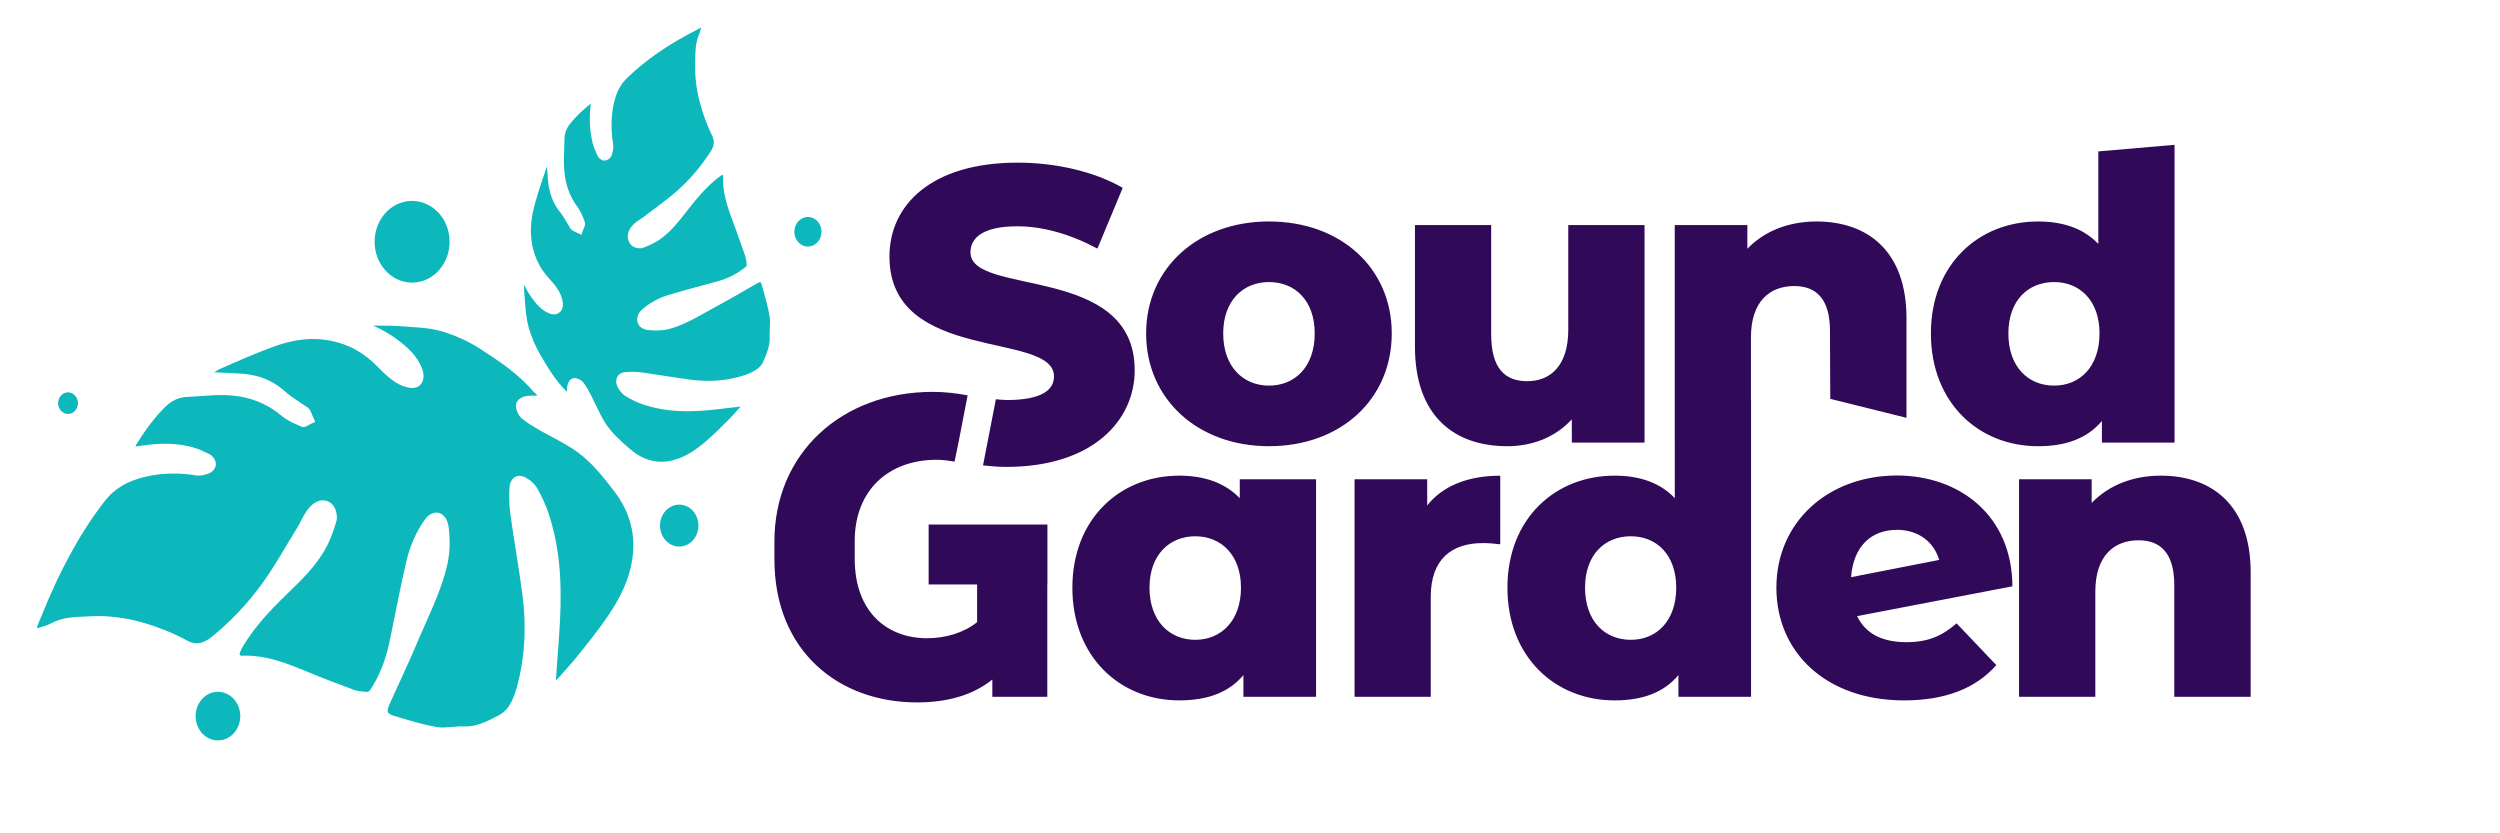
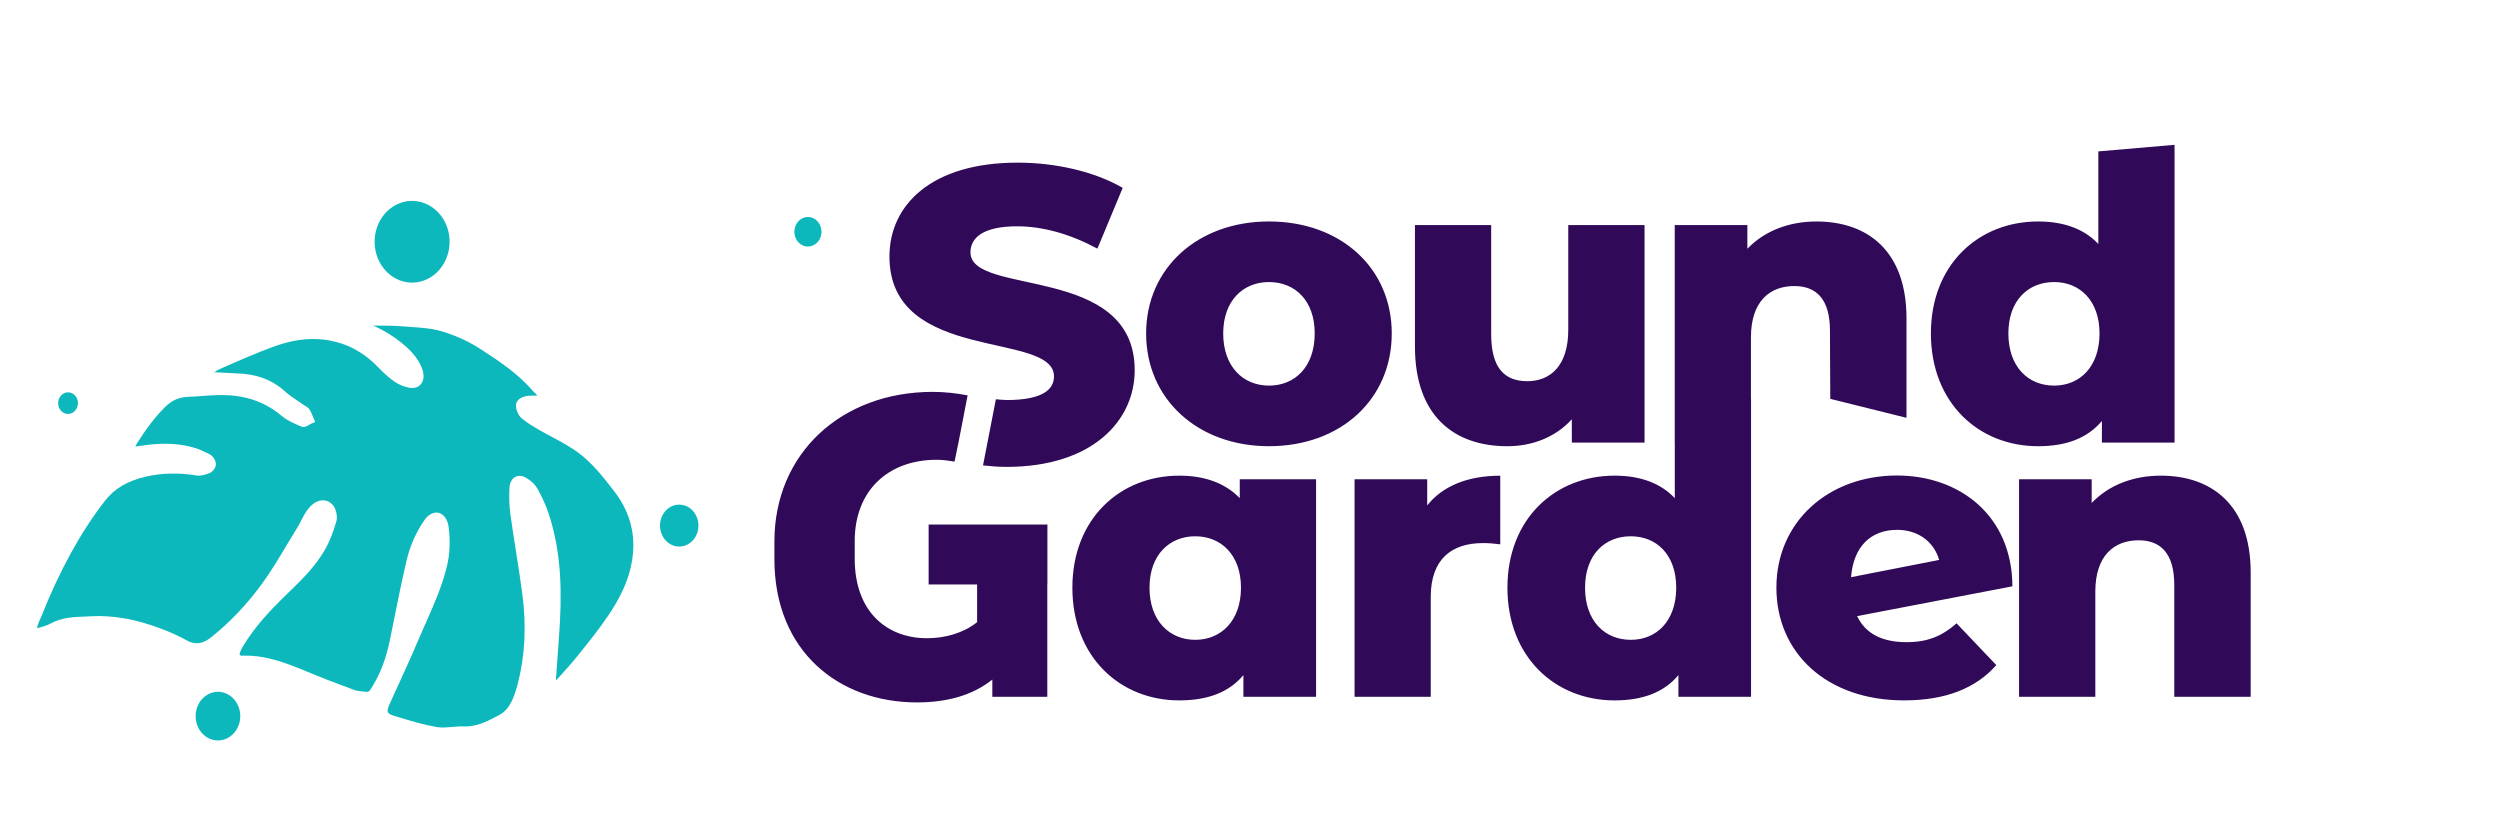
<svg xmlns="http://www.w3.org/2000/svg" version="1.1" id="Layer_1" x="0px" y="0px" width="180px" height="60px" viewBox="0 0 180 60" enable-background="new 0 0 180 60" xml:space="preserve">
  <g>
    <path fill="#300A58" d="M162.048,50.17v-8.96c0-4.851-2.807-6.963-6.472-6.963c-1.969,0-3.729,0.667-4.975,1.966v-1.705h-5.229   V50.17h5.491V42.6c0-2.604,1.359-3.699,3.121-3.699c1.588,0,2.563,0.953,2.563,3.207v8.063L162.048,50.17L162.048,50.17z    M151.337,31.866h5.231V10.427l-5.489,0.474v6.661c-1.041-1.098-2.515-1.616-4.334-1.616c-4.279,0-7.72,3.092-7.72,8.062   c0,4.997,3.438,8.12,7.72,8.12c2.024,0,3.553-0.579,4.592-1.819V31.866L151.337,31.866z M151.165,24.007   c0,2.398-1.418,3.757-3.267,3.757c-1.877,0-3.295-1.358-3.295-3.757c0-2.369,1.418-3.699,3.295-3.699   C149.745,20.309,151.165,21.639,151.165,24.007 M131.779,28.717l5.488,1.365v-7.171c0-4.856-2.813-6.964-6.479-6.964   c-1.965,0-3.729,0.664-4.978,1.964v-1.704h-5.229v15.662h0.004v3.999c-1.039-1.101-2.517-1.621-4.332-1.621   c-4.276,0-7.718,3.092-7.718,8.063c0,5,3.438,8.119,7.718,8.119c2.021,0,3.556-0.578,4.593-1.82v1.561h5.229V28.728h-0.007v-4.433   c0-2.601,1.355-3.699,3.123-3.699c1.593,0,2.566,0.952,2.566,3.208L131.779,28.717L131.779,28.717z M120.688,42.313   c0,2.397-1.416,3.754-3.269,3.754c-1.875,0-3.295-1.354-3.295-3.754c0-2.373,1.42-3.701,3.295-3.701   C119.271,38.611,120.688,39.941,120.688,42.313 M113.173,31.866h5.234v-15.66h-5.492v7.541c0,2.628-1.328,3.699-2.947,3.699   c-1.646,0-2.603-0.953-2.603-3.381v-7.858h-5.489v8.753c0,4.971,2.804,7.168,6.647,7.168c1.787,0,3.465-0.636,4.646-1.938   L113.173,31.866L113.173,31.866z M100.206,24.007c0-4.708-3.671-8.062-8.841-8.062c-5.116,0-8.844,3.353-8.844,8.062   c0,4.739,3.728,8.12,8.844,8.12C96.535,32.127,100.206,28.747,100.206,24.007 M94.659,24.007c0,2.398-1.416,3.757-3.294,3.757   c-1.852,0-3.294-1.358-3.294-3.757c0-2.369,1.443-3.699,3.294-3.699C93.243,20.309,94.659,21.639,94.659,24.007 M69.874,18.17   c0-1.042,0.893-1.876,3.363-1.876c1.816,0,3.781,0.537,5.777,1.607l1.821-4.376c-2.059-1.19-4.859-1.815-7.568-1.815   c-6.192,0-9.227,3.038-9.227,6.76c0,7.739,11.847,5.329,11.847,8.634c0,1.01-0.954,1.697-3.395,1.697   c-0.26,0-0.526-0.034-0.789-0.055l-0.926,4.762c0.557,0.063,1.119,0.108,1.687,0.108c6.194,0,9.234-3.328,9.234-6.959   C81.699,18.973,69.874,21.356,69.874,18.17 M67.153,28.215c-6.559,0-11.396,4.417-11.396,10.776v1.267   c0,6.676,4.68,10.316,10.259,10.316c2.138,0,3.987-0.491,5.432-1.646v1.242h3.958v-8.089h0.008v-4.313h-8.552v4.313h3.49v2.715   c-0.981,0.78-2.285,1.156-3.611,1.156c-2.799,0-5.188-1.813-5.201-5.694V38.99c0-0.012-0.001-0.021-0.001-0.028   c0-3.671,2.435-5.858,5.9-5.858c0.452,0,0.875,0.063,1.289,0.131l0.296-1.438l0.645-3.331   C68.872,28.315,68.04,28.215,67.153,28.215 M77.211,42.313c0,4.996,3.444,8.115,7.691,8.115c2.053,0,3.583-0.578,4.623-1.82v1.563   h5.232V34.508h-5.494v1.36c-1.065-1.101-2.542-1.621-4.361-1.621C80.655,34.247,77.211,37.339,77.211,42.313 M82.764,42.313   c0-2.373,1.444-3.701,3.294-3.701c1.847,0,3.292,1.328,3.292,3.701c0,2.397-1.444,3.754-3.292,3.754   C84.208,46.066,82.764,44.71,82.764,42.313 M102.759,34.508h-5.231V50.17h5.486v-7.197c0-2.742,1.532-3.871,3.76-3.871   c0.404,0,0.754,0.029,1.244,0.088V34.25c-2.313,0-4.136,0.727-5.259,2.141V34.508z M127.9,42.313c0,4.688,3.607,8.115,9.188,8.115   c2.979,0,5.174-0.865,6.646-2.541l-2.859-3.006c-1.066,0.926-2.08,1.355-3.613,1.355c-1.729,0-2.945-0.604-3.549-1.875l11.18-2.146   c-0.021-5.107-3.813-7.979-8.322-7.979C131.602,34.247,127.9,37.6,127.9,42.313 M133.275,41.557   c0.175-2.223,1.438-3.408,3.322-3.408c1.521,0,2.647,0.867,3.022,2.166L133.275,41.557z" />
-     <path fill="#0DB8BC" d="M54.963,26.022c0.252-0.593,0.489-1.153,0.454-1.789c-0.01-0.222-0.001-0.439,0.012-0.659   c0.014-0.276,0.026-0.544-0.016-0.79c-0.109-0.649-0.297-1.314-0.476-1.955l-0.082-0.291c-0.054-0.19-0.101-0.226-0.103-0.226   c-0.008,0-0.071-0.008-0.23,0.083c-0.314,0.181-0.627,0.361-0.941,0.543c-0.633,0.368-1.263,0.733-1.909,1.076   c-0.263,0.141-0.522,0.285-0.782,0.432c-0.78,0.438-1.586,0.892-2.484,1.175c-0.535,0.169-1.106,0.216-1.816,0.132   c-0.399-0.068-0.664-0.32-0.71-0.673c-0.039-0.299,0.145-0.614,0.331-0.777c0.553-0.486,1.182-0.837,1.863-1.048   c0.924-0.282,1.859-0.532,2.794-0.785l0.697-0.187c0.858-0.23,1.572-0.589,2.204-1.138c-0.009-0.187-0.029-0.462-0.113-0.707   c-0.292-0.867-0.604-1.728-0.925-2.587c-0.356-0.951-0.738-2.062-0.67-3.269l-0.078,0.027c-0.067,0.035-0.131,0.073-0.192,0.12   c-0.865,0.655-1.571,1.492-2.147,2.226l-0.217,0.28c-0.55,0.704-1.116,1.435-1.883,1.978c-0.327,0.231-0.723,0.432-1.238,0.629   c-0.14,0.052-0.291,0.041-0.395,0.023c-0.099-0.018-0.345-0.077-0.494-0.256c-0.268-0.314-0.288-0.75-0.057-1.137   c0.211-0.348,0.511-0.542,0.776-0.713c0.1-0.063,0.199-0.127,0.29-0.201c0.262-0.204,0.527-0.401,0.793-0.6   c0.543-0.41,1.106-0.832,1.614-1.289c0.901-0.817,1.686-1.747,2.332-2.758c0.271-0.422,0.3-0.761,0.099-1.162   c-0.188-0.377-0.358-0.78-0.519-1.233c-0.492-1.379-0.72-2.628-0.693-3.82l0.003-0.324C50.06,3.747,50.064,3.1,50.33,2.479   c0.059-0.139,0.107-0.298,0.15-0.499c-0.058,0.028-0.116,0.062-0.171,0.094c-0.057,0.032-0.112,0.063-0.17,0.091   c-2.025,1.03-3.666,2.166-5.012,3.471c-0.517,0.501-0.831,1.173-0.991,2.116c-0.143,0.831-0.138,1.719,0.007,2.63   c0.042,0.267-0.024,0.517-0.083,0.741c-0.057,0.22-0.283,0.454-0.59,0.439c-0.182-0.028-0.382-0.193-0.464-0.38   c-0.138-0.308-0.258-0.589-0.336-0.895c-0.27-1.044-0.22-2.05-0.138-2.823c-0.624,0.495-1.102,0.959-1.495,1.458   c-0.266,0.334-0.393,0.687-0.396,1.115c-0.002,0.247-0.013,0.494-0.021,0.74c-0.01,0.274-0.021,0.549-0.021,0.825   c0,1.361,0.314,2.415,0.988,3.311c0.217,0.286,0.349,0.629,0.467,0.931l0.036,0.093c0.085,0.222-0.013,0.422-0.102,0.6l-0.13,0.371   l-0.412-0.199c-0.085-0.037-0.179-0.079-0.276-0.153c-0.103-0.082-0.157-0.188-0.217-0.304c-0.067-0.106-0.131-0.214-0.197-0.326   c-0.135-0.229-0.262-0.444-0.416-0.632c-0.547-0.675-0.833-1.467-0.9-2.49c-0.018-0.281-0.035-0.56-0.055-0.842   c-0.284,0.826-0.601,1.754-0.864,2.686c-0.274,0.977-0.356,1.812-0.255,2.624c0.134,1.098,0.557,2.013,1.292,2.802   c0.285,0.307,0.504,0.587,0.667,0.862c0.162,0.273,0.27,0.587,0.3,0.89c0.027,0.249-0.039,0.469-0.184,0.621   c-0.147,0.154-0.359,0.217-0.591,0.179c-0.068-0.013-0.14-0.034-0.21-0.062c-0.51-0.212-0.852-0.596-1.091-0.907   c-0.28-0.361-0.519-0.75-0.726-1.167c0.009,0.338,0.029,0.678,0.06,1.012l0.029,0.363c0.05,0.611,0.098,1.188,0.268,1.76   c0.21,0.704,0.474,1.32,0.806,1.89c0.522,0.896,1.113,1.91,1.934,2.693c-0.001-0.092,0-0.186,0.007-0.277   c0.012-0.177,0.121-0.65,0.465-0.701c0.06-0.008,0.122-0.006,0.184,0.004c0.205,0.035,0.421,0.165,0.539,0.323   c0.208,0.278,0.371,0.58,0.533,0.891c0.124,0.237,0.24,0.479,0.353,0.719c0.225,0.465,0.435,0.906,0.699,1.317   c0.451,0.694,1.07,1.252,1.773,1.858c0.54,0.461,1.116,0.752,1.708,0.854c0.313,0.063,0.637,0.064,0.966,0.021   c1.124-0.148,2.022-0.813,2.678-1.355c0.609-0.512,1.184-1.096,1.742-1.652c0.297-0.301,0.58-0.618,0.859-0.937   c-0.29,0.033-0.583,0.067-0.873,0.101c-0.489,0.059-0.977,0.118-1.467,0.162c-1.297,0.115-2.362,0.092-3.348-0.078   c-0.512-0.091-1.015-0.222-1.488-0.39c-0.354-0.127-0.721-0.31-1.125-0.558c-0.206-0.13-0.405-0.354-0.542-0.621   c-0.183-0.354-0.108-0.614-0.047-0.737c0.062-0.121,0.219-0.333,0.586-0.359c0.44-0.037,0.824-0.03,1.18,0.02   c0.54,0.075,1.082,0.158,1.622,0.244c0.636,0.099,1.271,0.198,1.909,0.282c1.427,0.184,2.769,0.062,3.989-0.365   C54.236,26.773,54.747,26.533,54.963,26.022" />
    <path fill="#0DB8BC" d="M38.458,28.254c-1.118-1.332-2.492-2.229-3.821-3.096c-0.801-0.524-1.669-0.933-2.647-1.249   c-0.27-0.088-0.557-0.156-0.872-0.213c-0.521-0.087-1.059-0.125-1.58-0.16L29.045,23.5c-0.721-0.059-1.46-0.059-2.179-0.057   c0.852,0.375,1.608,0.855,2.299,1.455c0.619,0.538,1,1.049,1.231,1.658c0.149,0.398,0.131,0.781-0.05,1.049   c-0.163,0.238-0.428,0.357-0.75,0.327c-0.051-0.005-0.103-0.014-0.155-0.021c-0.337-0.06-0.689-0.202-0.993-0.404   c-0.373-0.249-0.756-0.584-1.175-1.021c-1.043-1.094-2.223-1.743-3.609-1.982c-0.119-0.021-0.24-0.038-0.361-0.052   c-1.14-0.134-2.301,0.031-3.646,0.522c-1.217,0.448-2.416,0.971-3.746,1.558c-0.169,0.075-0.33,0.167-0.495,0.267   c0.604,0.036,1.204,0.065,1.806,0.095c0.272,0.013,0.542,0.038,0.807,0.085c0.977,0.168,1.803,0.571,2.524,1.23   c0.274,0.248,0.579,0.45,0.901,0.665c0.153,0.102,0.304,0.2,0.448,0.304l0.076,0.046c0.091,0.051,0.212,0.123,0.307,0.257   c0.092,0.132,0.149,0.276,0.198,0.403l0.055,0.135l0.158,0.359l-0.339,0.149c-0.033,0.018-0.067,0.037-0.101,0.06   c-0.132,0.082-0.294,0.185-0.488,0.149l-0.063-0.021l-0.149-0.063c-0.429-0.188-0.874-0.375-1.26-0.696   c-0.883-0.748-1.864-1.206-2.996-1.402c-0.517-0.088-1.062-0.125-1.667-0.106c-0.38,0.012-0.761,0.039-1.142,0.067   c-0.332,0.025-0.661,0.049-0.994,0.061c-0.624,0.026-1.136,0.259-1.614,0.733c-0.701,0.695-1.35,1.542-2.043,2.651   c-0.034,0.062-0.064,0.114-0.094,0.183c0.078,0,0.152-0.004,0.225-0.021c1.284-0.206,2.283-0.228,3.238-0.063   c0.224,0.037,0.451,0.088,0.677,0.15c0.412,0.107,0.805,0.303,1.204,0.495c0.208,0.104,0.439,0.397,0.452,0.683   c0.014,0.307-0.237,0.606-0.511,0.699c-0.266,0.094-0.571,0.197-0.893,0.146c-1.274-0.209-2.501-0.178-3.654,0.09   c-1.317,0.309-2.25,0.859-2.94,1.753c-1.737,2.239-3.23,4.956-4.563,8.293c-0.036,0.089-0.075,0.179-0.115,0.269   c-0.064,0.146-0.13,0.285-0.173,0.439c-0.011,0.044-0.015,0.096-0.016,0.148c0.042,0.002,0.08,0,0.106-0.016   c0.367-0.104,0.632-0.189,0.86-0.314c0.805-0.438,1.668-0.474,2.504-0.502l0.444-0.021c0.748-0.043,1.531,0.013,2.328,0.146   c0.911,0.147,1.844,0.426,2.849,0.813c0.622,0.24,1.171,0.5,1.681,0.779c0.179,0.104,0.354,0.164,0.52,0.188   c0.406,0.068,0.798-0.063,1.241-0.416c1.37-1.096,2.615-2.412,3.702-3.916c0.611-0.848,1.168-1.771,1.709-2.682   c0.259-0.438,0.519-0.869,0.784-1.293c0.101-0.158,0.186-0.33,0.271-0.494c0.225-0.438,0.457-0.896,0.893-1.229   c0.267-0.195,0.554-0.279,0.831-0.23c0.188,0.029,0.362,0.121,0.517,0.271c0.261,0.25,0.413,0.856,0.301,1.229   c-0.245,0.832-0.495,1.477-0.793,1.99c-0.695,1.232-1.661,2.176-2.595,3.082l-0.371,0.357c-0.989,0.969-2.115,2.148-2.986,3.602   c-0.063,0.104-0.119,0.229-0.168,0.347c-0.061,0.146-0.051,0.229-0.042,0.245c0.006,0.021,0.042,0.025,0.1,0.041   c0.037,0.01,0.075,0.014,0.116,0.01c0.467-0.021,0.939,0.021,1.444,0.104c1.013,0.18,2.007,0.558,2.93,0.938   c1.226,0.513,2.431,0.979,3.574,1.396c0.137,0.056,0.279,0.092,0.423,0.105c0.197,0.032,0.398,0.053,0.592,0.061   c0.05,0.008,0.158-0.063,0.195-0.11c0.682-1.021,1.154-2.222,1.441-3.646l0.215-1.064c0.304-1.521,0.618-3.094,0.974-4.611   c0.253-1.09,0.7-2.1,1.329-2.986c0.187-0.271,0.548-0.539,0.932-0.486c0.409,0.066,0.707,0.479,0.777,1.064   c0.122,1.021,0.082,1.924-0.121,2.771c-0.346,1.441-0.933,2.766-1.497,4.038c-0.188,0.428-0.379,0.854-0.561,1.276   c-0.444,1.063-0.929,2.119-1.396,3.145c-0.237,0.513-0.473,1.021-0.701,1.542c-0.107,0.231-0.146,0.426-0.105,0.521   c0.042,0.103,0.19,0.188,0.421,0.263l0.405,0.122c0.887,0.269,1.803,0.543,2.699,0.695h0.002c0.357,0.063,0.727,0.021,1.12-0.008   c0.291-0.023,0.583-0.058,0.873-0.035c0.917,0.021,1.692-0.396,2.514-0.83c0.741-0.396,1.063-1.272,1.299-2.166   c0.541-2.021,0.658-4.229,0.349-6.56c-0.136-1.021-0.296-2.034-0.457-3.063c-0.139-0.881-0.277-1.763-0.4-2.646   c-0.079-0.562-0.101-1.169-0.071-1.864c0.017-0.42,0.169-0.644,0.294-0.75c0.109-0.104,0.298-0.199,0.575-0.15   c0.118,0.021,0.239,0.063,0.362,0.146c0.34,0.188,0.631,0.479,0.802,0.786c0.35,0.644,0.609,1.214,0.791,1.771   c0.729,2.213,0.981,4.604,0.817,7.735c-0.041,0.793-0.1,1.581-0.16,2.372c-0.046,0.6-0.089,1.188-0.128,1.788   c-0.003,0.033-0.002,0.076,0.004,0.117c0.082-0.099,0.168-0.188,0.25-0.271c0.441-0.489,0.885-0.979,1.303-1.5   c0.749-0.929,1.524-1.893,2.203-2.896c0.741-1.104,1.611-2.604,1.783-4.479c0.146-1.604-0.299-3.098-1.323-4.437   c-0.826-1.082-1.651-2.112-2.641-2.835c-0.575-0.421-1.217-0.763-1.838-1.097c-0.334-0.181-0.667-0.354-0.993-0.543   c-0.425-0.25-0.839-0.494-1.216-0.813c-0.254-0.213-0.441-0.667-0.409-0.99c0.046-0.438,0.602-0.6,0.792-0.623   c0.25-0.032,0.5-0.023,0.744-0.017c-0.037-0.05-0.083-0.106-0.146-0.178L38.458,28.254z" />
    <path fill="#0DB8BC" d="M5.604,29.148c0.062-0.425-0.205-0.823-0.593-0.891c-0.389-0.067-0.756,0.223-0.816,0.649   c-0.063,0.423,0.202,0.821,0.591,0.889C5.176,29.862,5.54,29.575,5.604,29.148" />
    <path fill="#0DB8BC" d="M14.105,51.288c-0.138,0.954,0.458,1.853,1.336,2.002c0.875,0.151,1.699-0.499,1.839-1.451   c0.139-0.955-0.46-1.854-1.335-2.008C15.067,49.682,14.244,50.331,14.105,51.288" />
    <path fill="#0DB8BC" d="M32.338,17.866c0.233-1.604-0.772-3.109-2.245-3.366c-1.474-0.254-2.855,0.84-3.088,2.444   c-0.233,1.605,0.771,3.113,2.244,3.369C30.721,20.565,32.103,19.47,32.338,17.866" />
    <path fill="#0DB8BC" d="M47.537,37.607c-0.119,0.822,0.397,1.596,1.152,1.727c0.754,0.13,1.463-0.434,1.582-1.255   c0.119-0.826-0.396-1.597-1.151-1.726C48.365,36.221,47.657,36.784,47.537,37.607" />
    <path fill="#0DB8BC" d="M57.205,16.519c-0.085,0.583,0.278,1.127,0.811,1.221c0.534,0.091,1.035-0.305,1.121-0.888   c0.083-0.582-0.28-1.125-0.815-1.217C57.789,15.543,57.291,15.938,57.205,16.519" />
  </g>
  <rect x="-400.5" y="-148.5" fill="none" width="116" height="116" />
</svg>